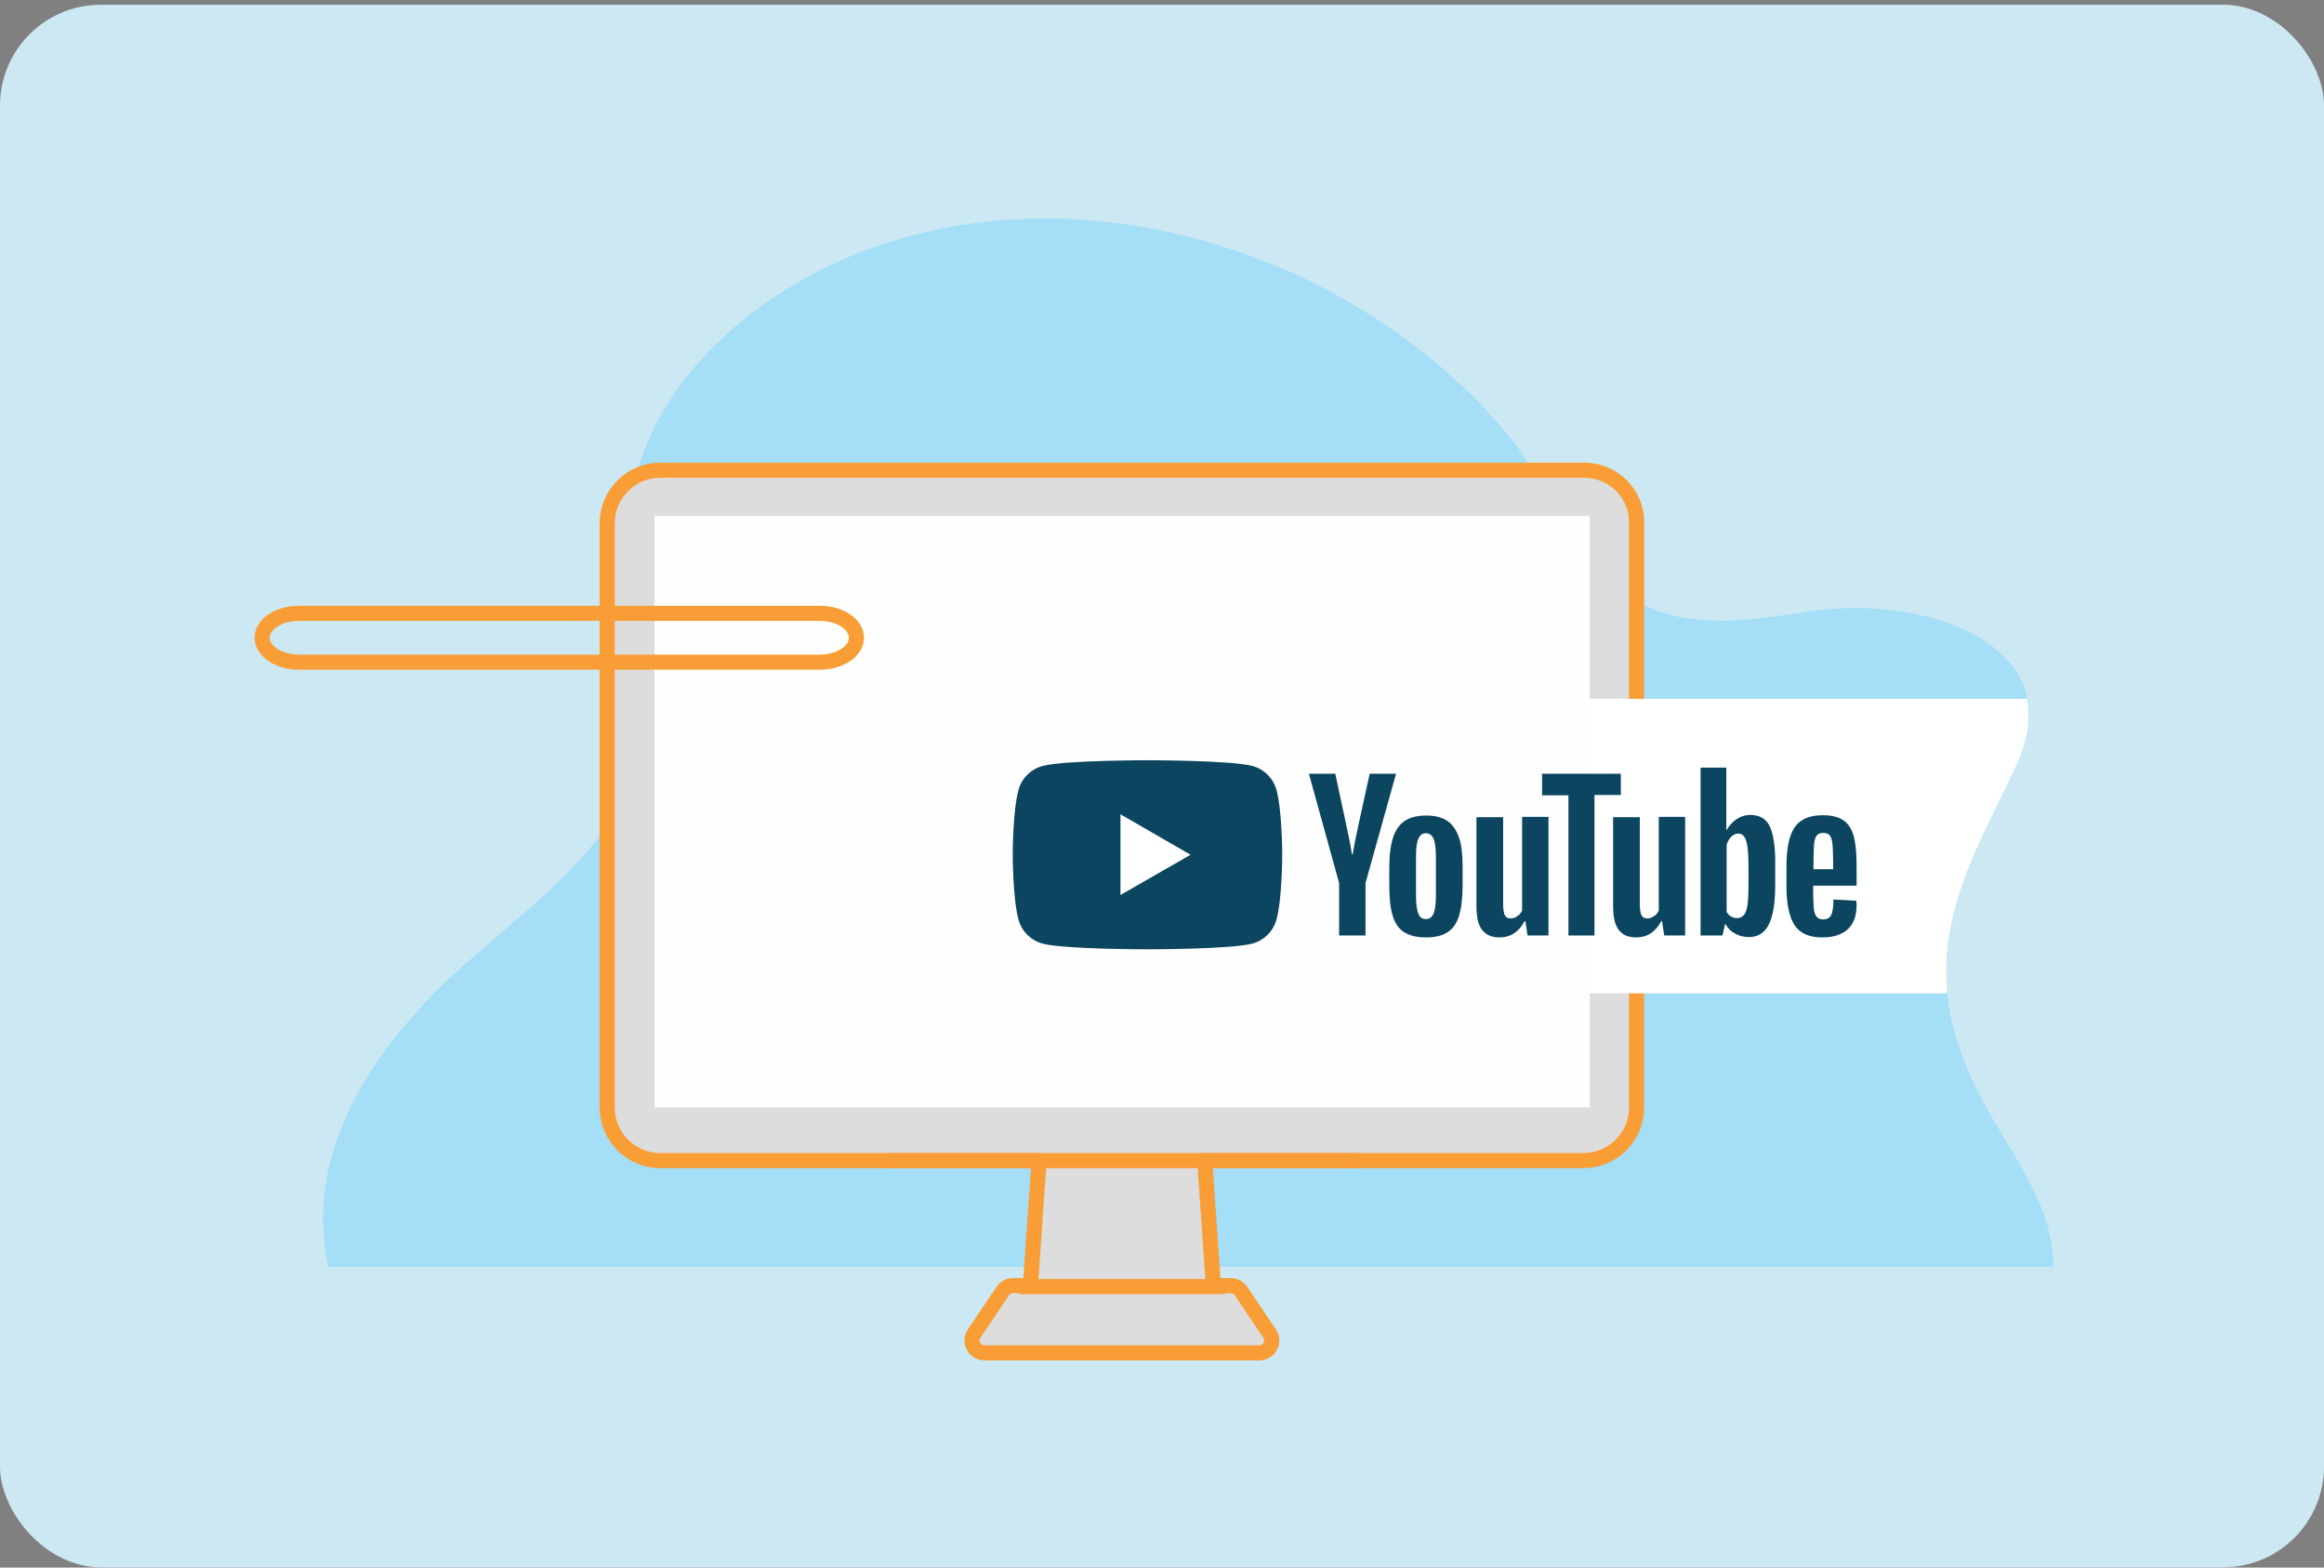
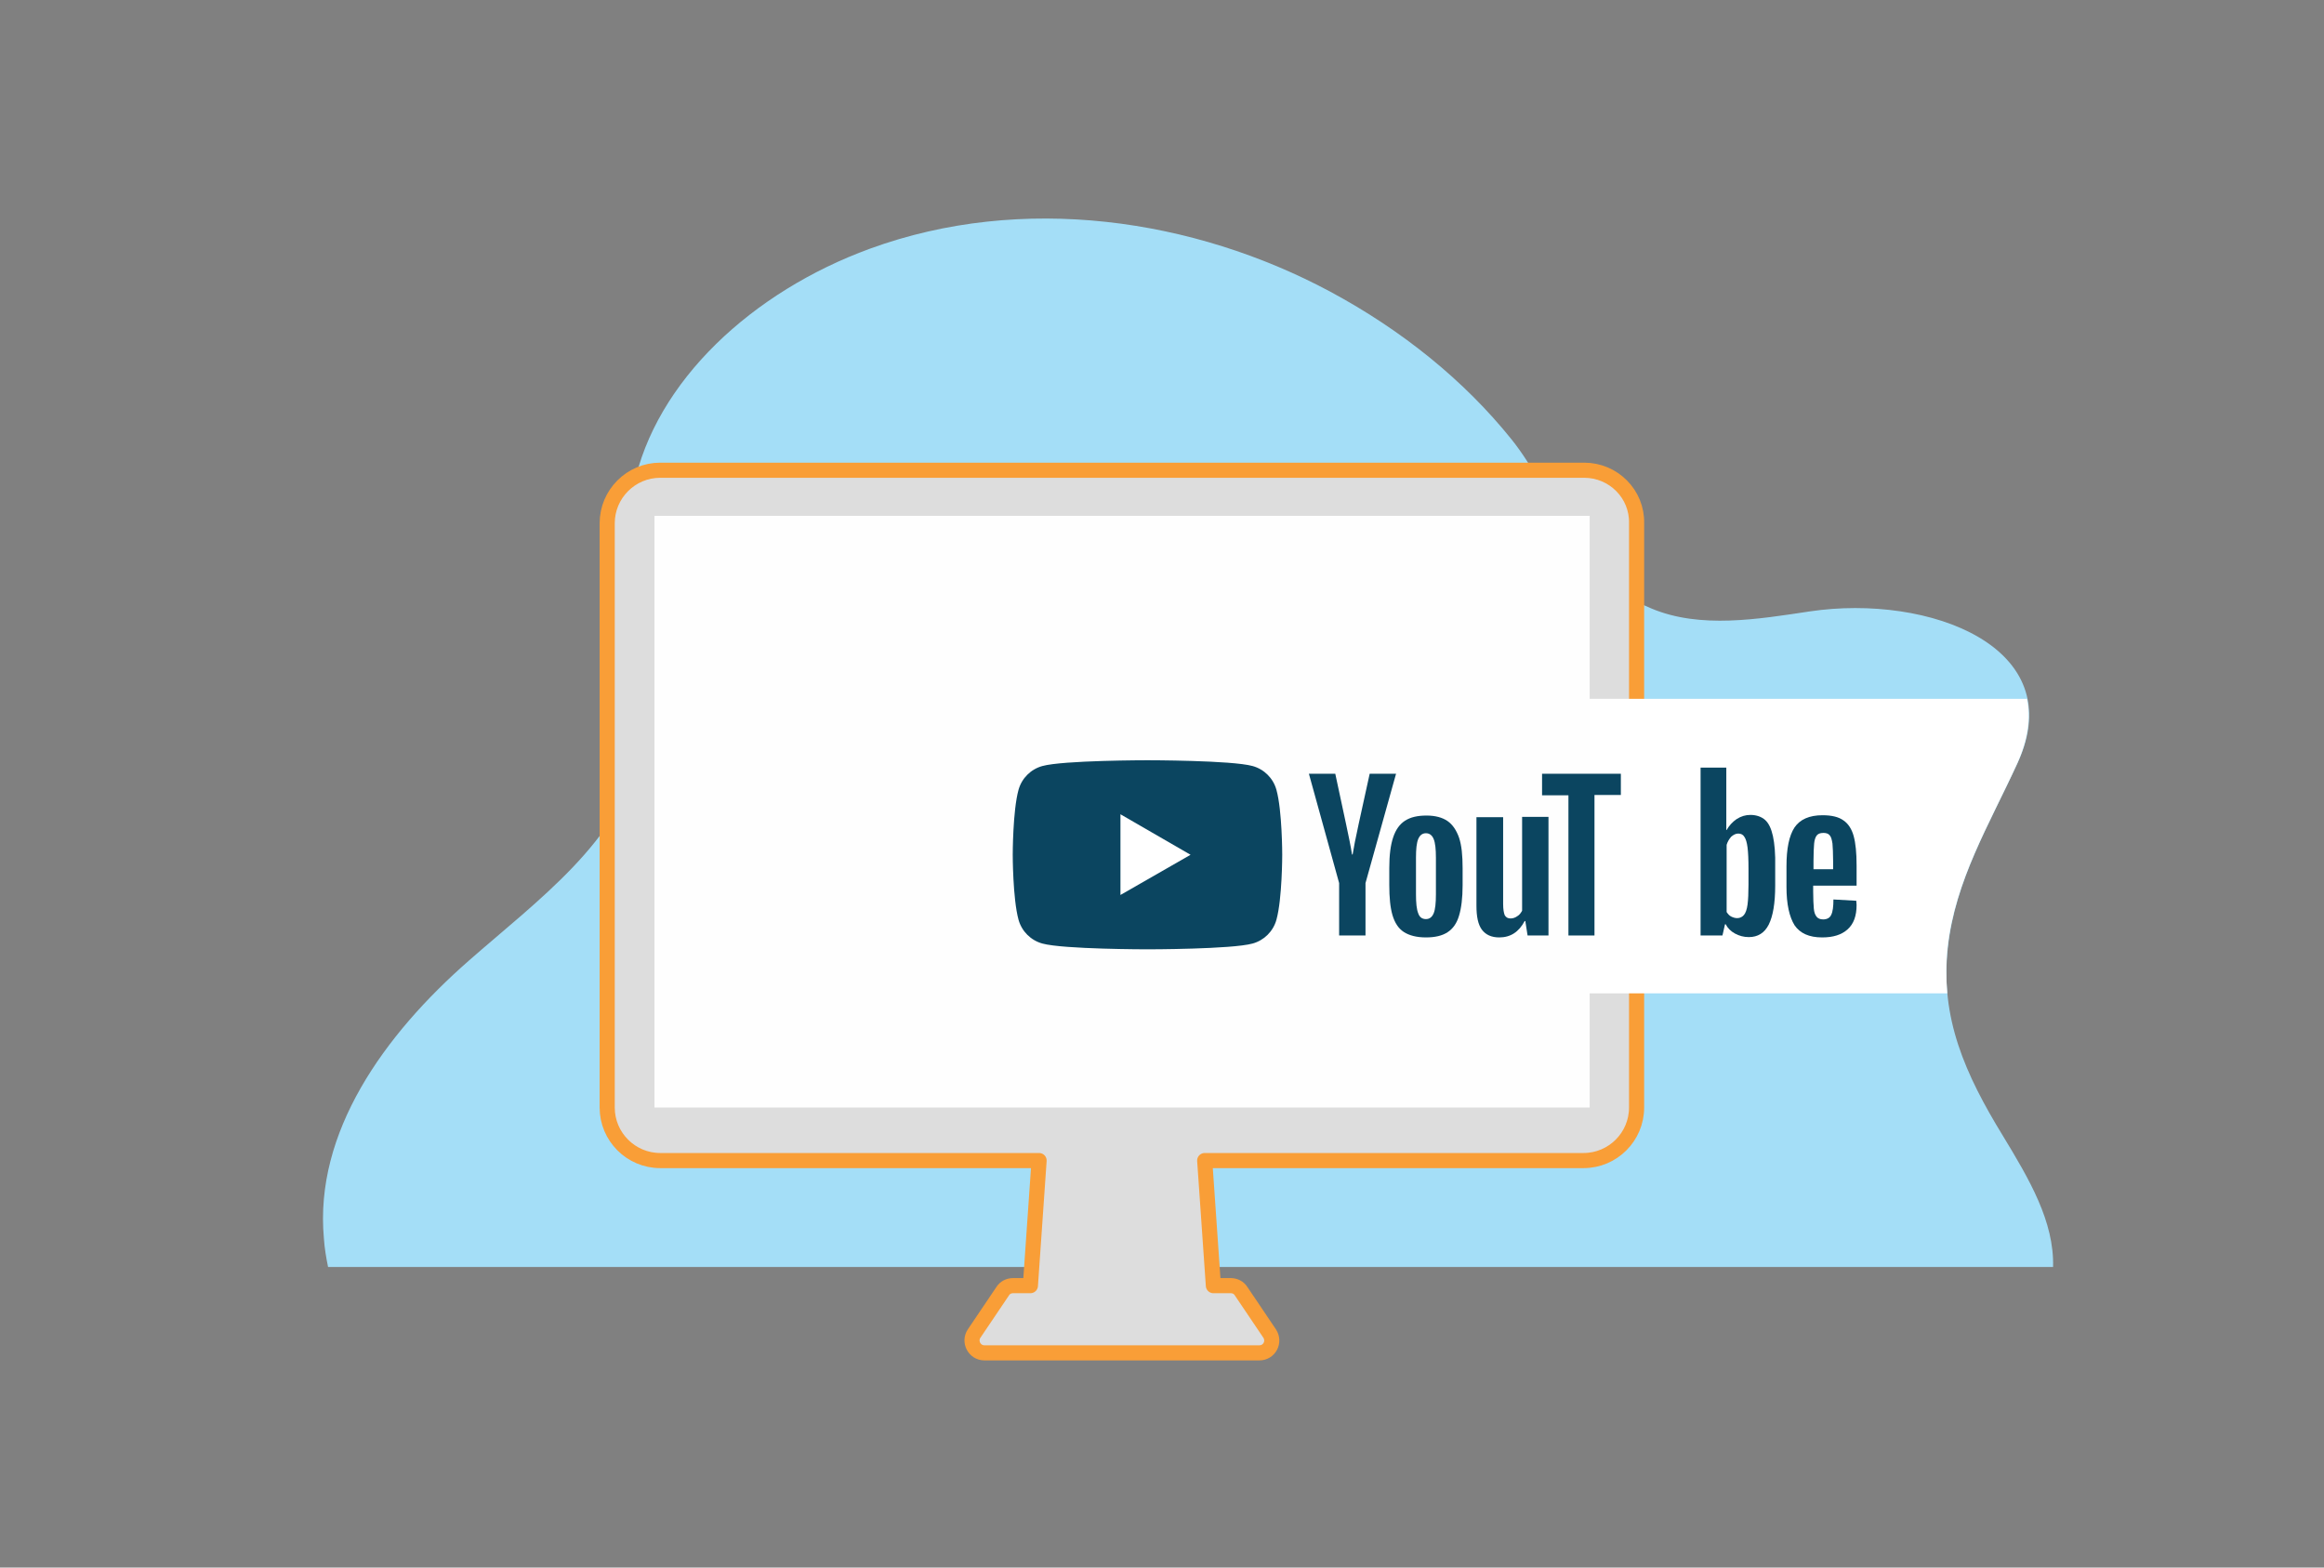
<svg xmlns="http://www.w3.org/2000/svg" width="461" height="311" viewBox="0 0 461 311" fill="none">
  <rect x="0" y="0" width="461" height="311" fill="#808080" stroke="none" />
-   <rect y="0.942" width="461" height="310" rx="20" fill="#CCE9F3" />
  <path d="M65.078 251.365H407.257C407.512 242.371 402.536 233.95 397.305 225.338C389.842 213.154 384.802 201.927 386.397 187.956C387.864 174.624 394.626 163.588 400.24 151.34C410.765 128.375 382.697 117.785 359.03 121.294C348.823 122.825 337.277 124.802 327.581 120.72C312.143 114.404 308.698 98.201 299.831 87.165C290.454 75.491 278.142 65.54 263.917 57.885C236.805 43.34 202.804 38.301 172.567 49.337C149.347 57.821 130.018 75.555 125.68 96.543C122.044 114.277 130.273 132.011 126.7 149.681C123.256 166.65 106.606 178.643 93.018 190.572C76.114 205.371 62.335 224.7 64.248 245.688C64.376 247.601 64.695 249.515 65.078 251.365Z" fill="#A4DEF7" />
  <path d="M314.245 93.289H130.971C125.166 93.289 120.445 98.01 120.445 103.815V219.724C120.445 225.529 125.166 230.25 130.971 230.25H206.118L204.395 255.065H200.951C200.121 255.065 199.356 255.448 198.909 256.149L193.232 264.57C192.147 266.165 193.296 268.398 195.273 268.398H221.683H223.405H249.815C251.793 268.398 252.941 266.229 251.856 264.57L246.179 256.149C245.732 255.448 244.967 255.065 244.138 255.065H240.693L238.97 230.25H314.117C319.922 230.25 324.643 225.529 324.643 219.724V103.815C324.77 98.01 320.05 93.289 314.245 93.289Z" fill="#DDDDDD" stroke="#F99E37" stroke-width="3" stroke-miterlimit="10" stroke-linecap="round" stroke-linejoin="round" />
  <path d="M179.773 197.078H386.267C386.012 194.144 386.012 191.146 386.331 188.02C387.798 174.687 394.56 163.651 400.174 151.403C402.343 146.619 402.853 142.345 402.088 138.645H179.773V197.078Z" fill="white" />
  <path d="M315.335 102.348H129.828V219.725H315.335V102.348Z" fill="#FEFEFE" />
-   <path d="M176.523 230.25H268.703" stroke="#F99E37" stroke-width="3" stroke-miterlimit="10" stroke-linecap="round" stroke-linejoin="round" />
-   <path d="M202.742 255.256H242.484" stroke="#F99E37" stroke-width="3" stroke-miterlimit="10" stroke-linecap="round" stroke-linejoin="round" />
-   <path d="M169.887 126.524C169.887 129.204 166.634 131.373 162.551 131.373H59.336C55.317 131.373 52 129.204 52 126.524C52 123.845 55.253 121.676 59.336 121.676H162.551C166.634 121.676 169.887 123.845 169.887 126.524Z" stroke="#F99E37" stroke-width="3" stroke-miterlimit="10" stroke-linecap="round" stroke-linejoin="round" />
  <path d="M253.2 156.698C252.562 154.401 250.776 152.615 248.479 151.977C244.333 150.829 227.619 150.829 227.619 150.829C227.619 150.829 210.906 150.829 206.759 151.977C204.463 152.615 202.677 154.401 202.039 156.698C200.891 160.844 200.891 169.584 200.891 169.584C200.891 169.584 200.891 178.26 202.039 182.47C202.677 184.766 204.463 186.552 206.759 187.19C210.906 188.339 227.619 188.339 227.619 188.339C227.619 188.339 244.333 188.339 248.479 187.19C250.776 186.552 252.562 184.766 253.2 182.47C254.348 178.323 254.348 169.584 254.348 169.584C254.348 169.584 254.348 160.844 253.2 156.698Z" fill="#0B4560" />
  <path d="M222.258 177.558L236.164 169.584L222.258 161.546V177.558Z" fill="white" />
  <path d="M278.457 184.894C277.372 184.192 276.67 183.044 276.224 181.577C275.777 180.046 275.586 178.068 275.586 175.58V172.199C275.586 169.648 275.841 167.67 276.351 166.139C276.862 164.608 277.627 163.524 278.712 162.822C279.796 162.12 281.2 161.801 282.986 161.801C284.708 161.801 286.112 162.184 287.132 162.886C288.153 163.587 288.918 164.736 289.429 166.203C289.939 167.734 290.13 169.711 290.13 172.263V175.644C290.13 178.132 289.875 180.173 289.429 181.641C288.982 183.172 288.217 184.256 287.132 184.958C286.048 185.659 284.644 185.978 282.858 185.978C281.008 185.978 279.541 185.596 278.457 184.894ZM284.389 181.194C284.708 180.428 284.836 179.153 284.836 177.43V170.158C284.836 168.499 284.708 167.224 284.389 166.458C284.07 165.693 283.56 165.31 282.858 165.31C282.156 165.31 281.646 165.693 281.327 166.458C281.008 167.224 280.881 168.436 280.881 170.158V177.43C280.881 179.153 281.008 180.428 281.327 181.194C281.582 181.959 282.093 182.342 282.858 182.342C283.56 182.342 284.07 181.959 284.389 181.194Z" fill="#0B4560" />
  <path d="M359.67 175.644V176.856C359.67 178.387 359.734 179.472 359.797 180.237C359.861 181.003 360.052 181.513 360.371 181.896C360.627 182.215 361.073 182.406 361.647 182.406C362.413 182.406 362.987 182.087 363.242 181.513C363.561 180.875 363.689 179.855 363.689 178.451L368.218 178.706C368.218 178.898 368.282 179.217 368.282 179.536C368.282 181.705 367.707 183.299 366.495 184.384C365.283 185.468 363.625 185.979 361.456 185.979C358.84 185.979 357.054 185.149 355.97 183.555C354.949 181.896 354.375 179.408 354.375 175.963V171.881C354.375 168.372 354.885 165.82 355.97 164.162C357.054 162.567 358.904 161.738 361.52 161.738C363.306 161.738 364.709 162.057 365.666 162.758C366.623 163.396 367.325 164.481 367.707 165.884C368.09 167.288 368.282 169.201 368.282 171.689V175.708H359.67V175.644ZM360.371 165.757C360.116 166.076 359.925 166.65 359.861 167.351C359.797 168.117 359.734 169.265 359.734 170.796V172.455H363.625V170.796C363.625 169.265 363.561 168.181 363.497 167.351C363.37 166.586 363.242 166.012 362.923 165.693C362.668 165.374 362.221 165.246 361.711 165.246C361.009 165.246 360.627 165.438 360.371 165.757Z" fill="#0B4560" />
  <path d="M265.637 175.198L259.641 153.508H264.872L266.977 163.332C267.487 165.756 267.934 167.798 268.189 169.52H268.316C268.508 168.308 268.89 166.267 269.528 163.396L271.697 153.508H276.928L270.868 175.198V185.596H265.637V175.198Z" fill="#0B4560" />
  <path d="M307.164 162.12V185.596H303.018L302.571 182.725H302.444C301.296 184.894 299.637 185.979 297.404 185.979C295.873 185.979 294.725 185.468 293.959 184.448C293.194 183.427 292.875 181.832 292.875 179.663V162.12H298.17V179.344C298.17 180.365 298.297 181.13 298.489 181.577C298.744 182.023 299.127 182.215 299.637 182.215C300.083 182.215 300.53 182.087 300.977 181.768C301.423 181.513 301.678 181.13 301.933 180.684V162.057H307.164V162.12Z" fill="#0B4560" />
-   <path d="M334.274 162.12V185.596H330.127L329.681 182.725H329.553C328.405 184.894 326.746 185.979 324.514 185.979C322.983 185.979 321.834 185.468 321.069 184.448C320.303 183.427 319.984 181.832 319.984 179.663V162.12H325.279V179.344C325.279 180.365 325.407 181.13 325.598 181.577C325.853 182.023 326.236 182.215 326.746 182.215C327.193 182.215 327.639 182.087 328.086 181.768C328.532 181.513 328.788 181.13 329.043 180.684V162.057H334.274V162.12Z" fill="#0B4560" />
  <path d="M321.52 157.719H316.289V185.596H311.122V157.782H305.891V153.508H321.52V157.719Z" fill="#0B4560" />
  <path d="M351.689 165.884C351.37 164.417 350.86 163.332 350.158 162.694C349.456 162.057 348.436 161.674 347.224 161.674C346.267 161.674 345.374 161.929 344.481 162.503C343.651 163.077 343.013 163.779 342.503 164.672H342.439V152.296H337.336V185.596H341.674L342.184 183.363H342.312C342.694 184.128 343.332 184.766 344.162 185.213C344.991 185.659 345.884 185.915 346.905 185.915C348.691 185.915 350.031 185.085 350.86 183.427C351.689 181.768 352.136 179.217 352.136 175.708V172.008C352.199 169.393 352.008 167.351 351.689 165.884ZM346.841 175.453C346.841 177.175 346.777 178.515 346.65 179.472C346.522 180.429 346.267 181.13 345.948 181.513C345.629 181.896 345.182 182.151 344.608 182.151C344.162 182.151 343.779 182.023 343.396 181.832C343.013 181.641 342.758 181.322 342.503 180.939V167.606C342.694 166.968 343.013 166.458 343.396 166.012C343.843 165.629 344.289 165.374 344.8 165.374C345.31 165.374 345.756 165.565 346.012 166.012C346.331 166.458 346.522 167.16 346.65 168.117C346.777 169.137 346.841 170.541 346.841 172.391V175.453Z" fill="#0B4560" />
</svg>